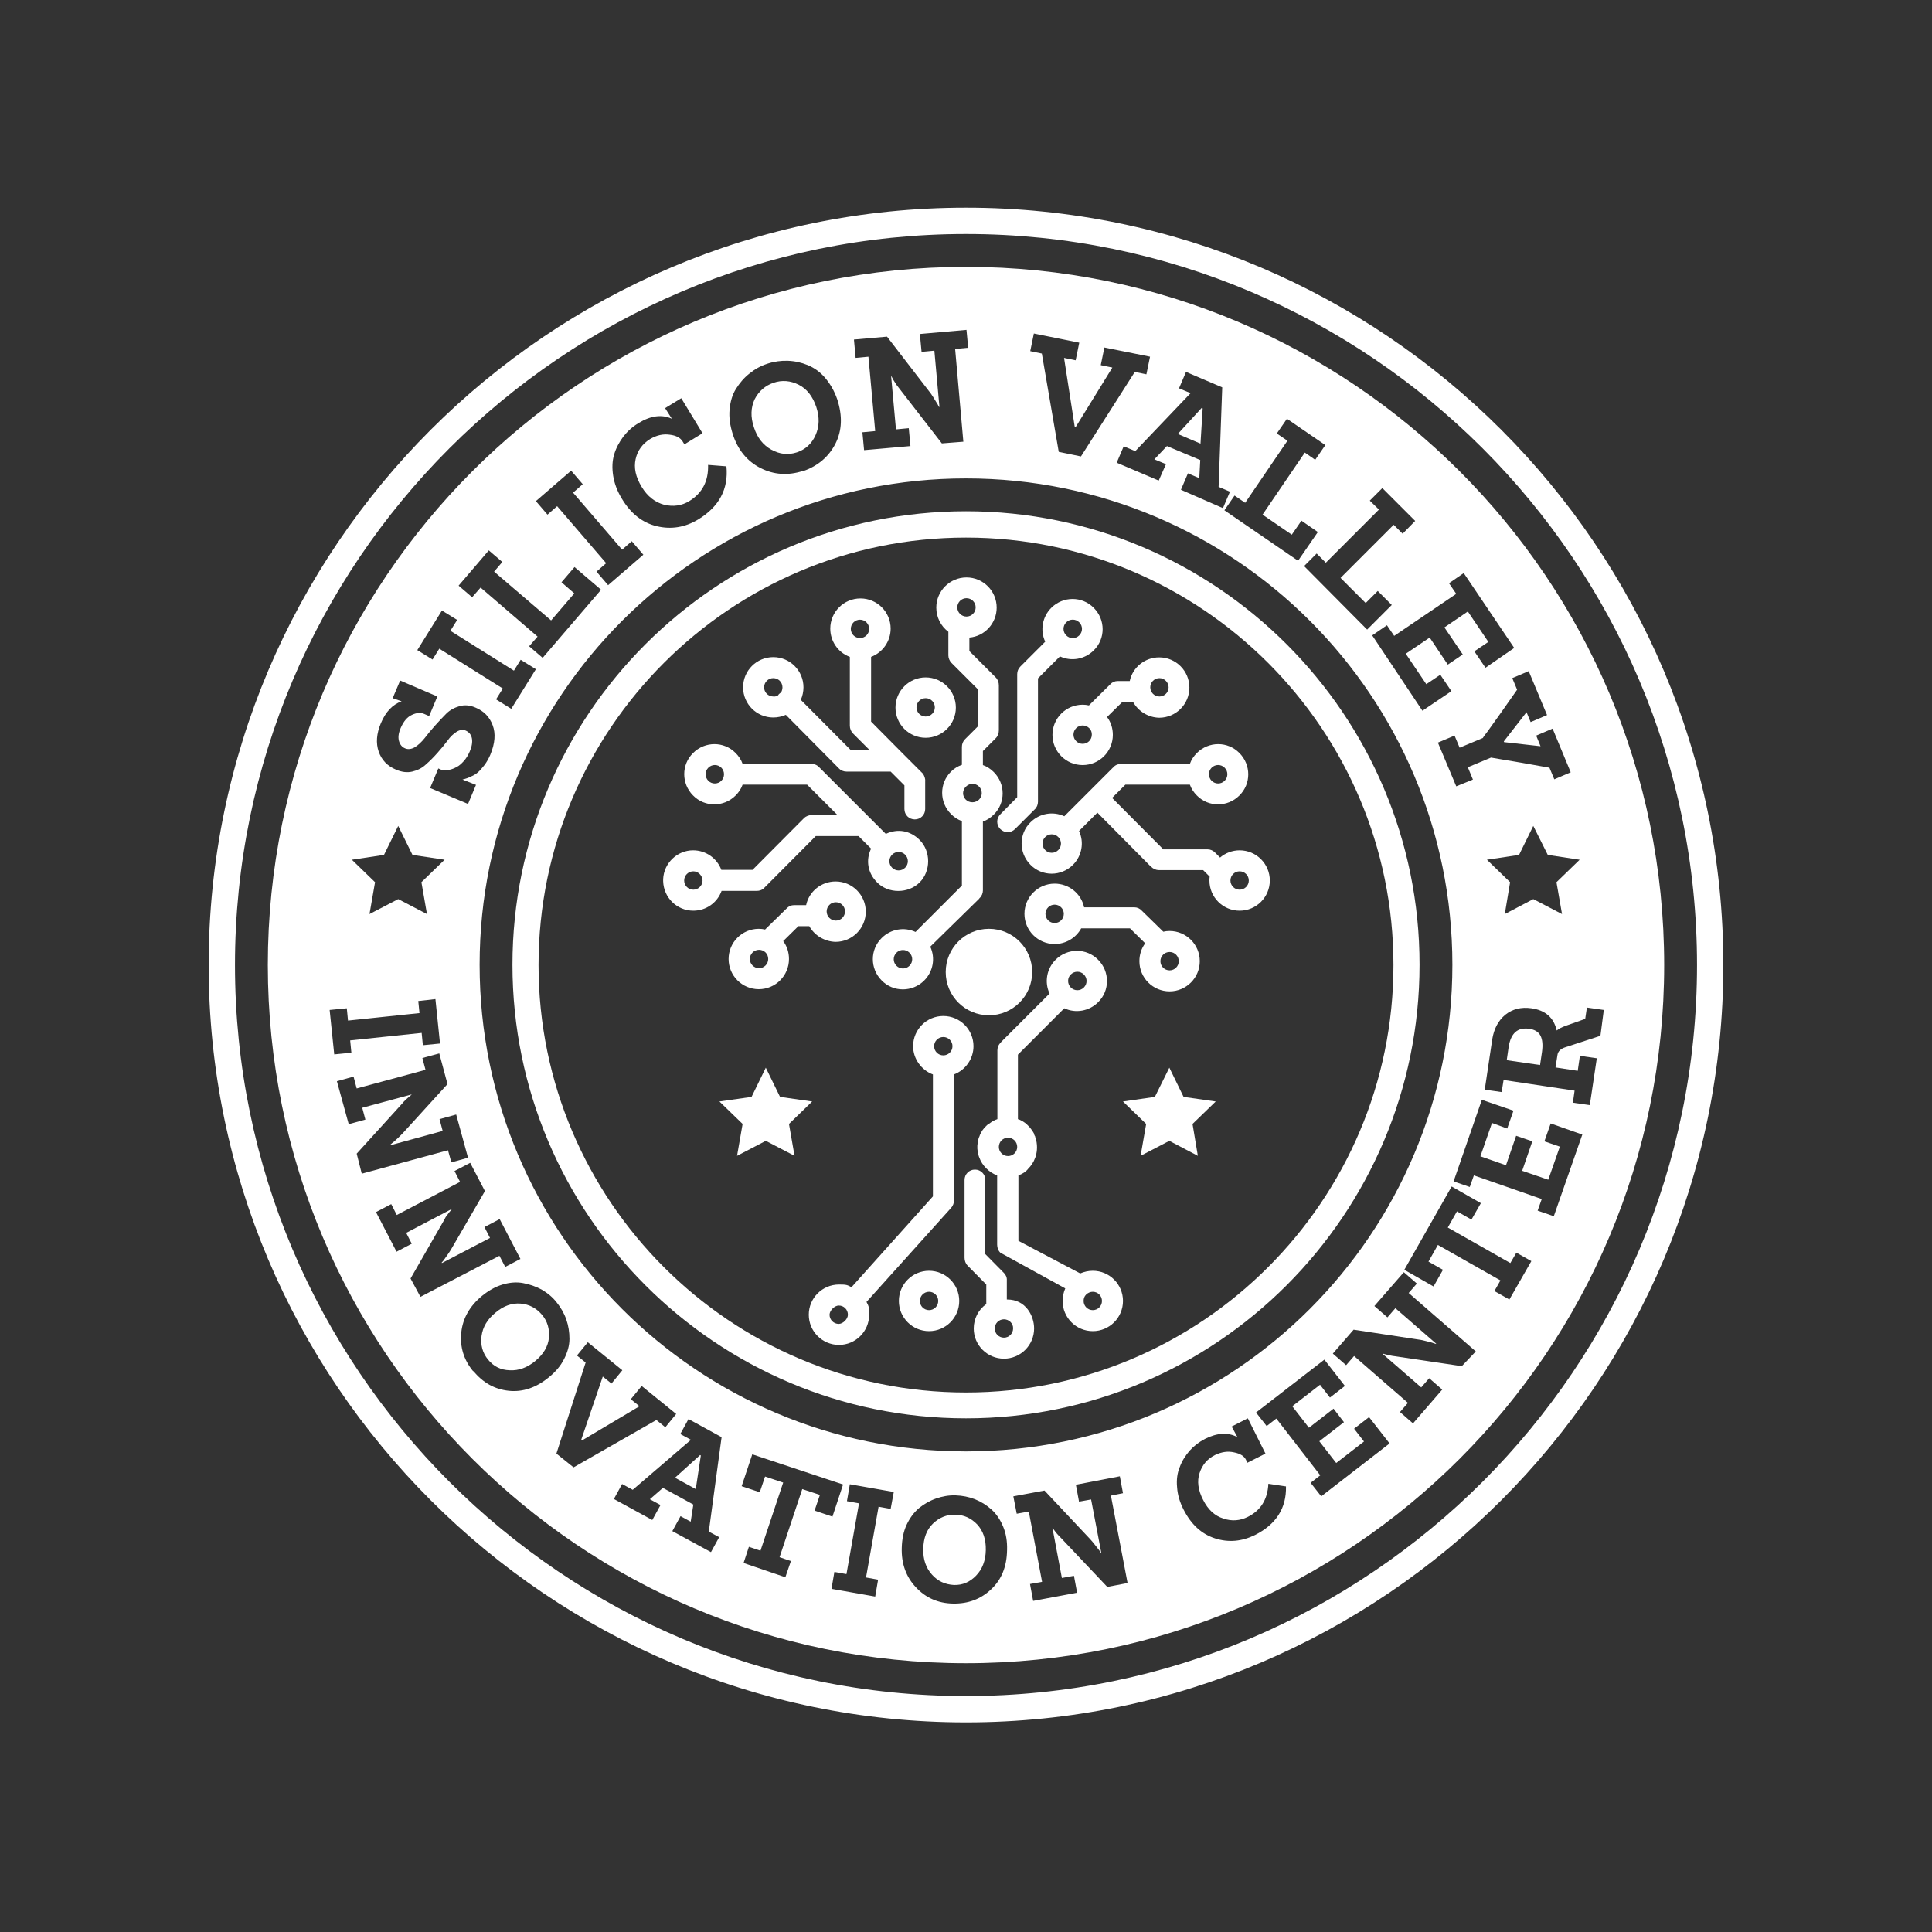
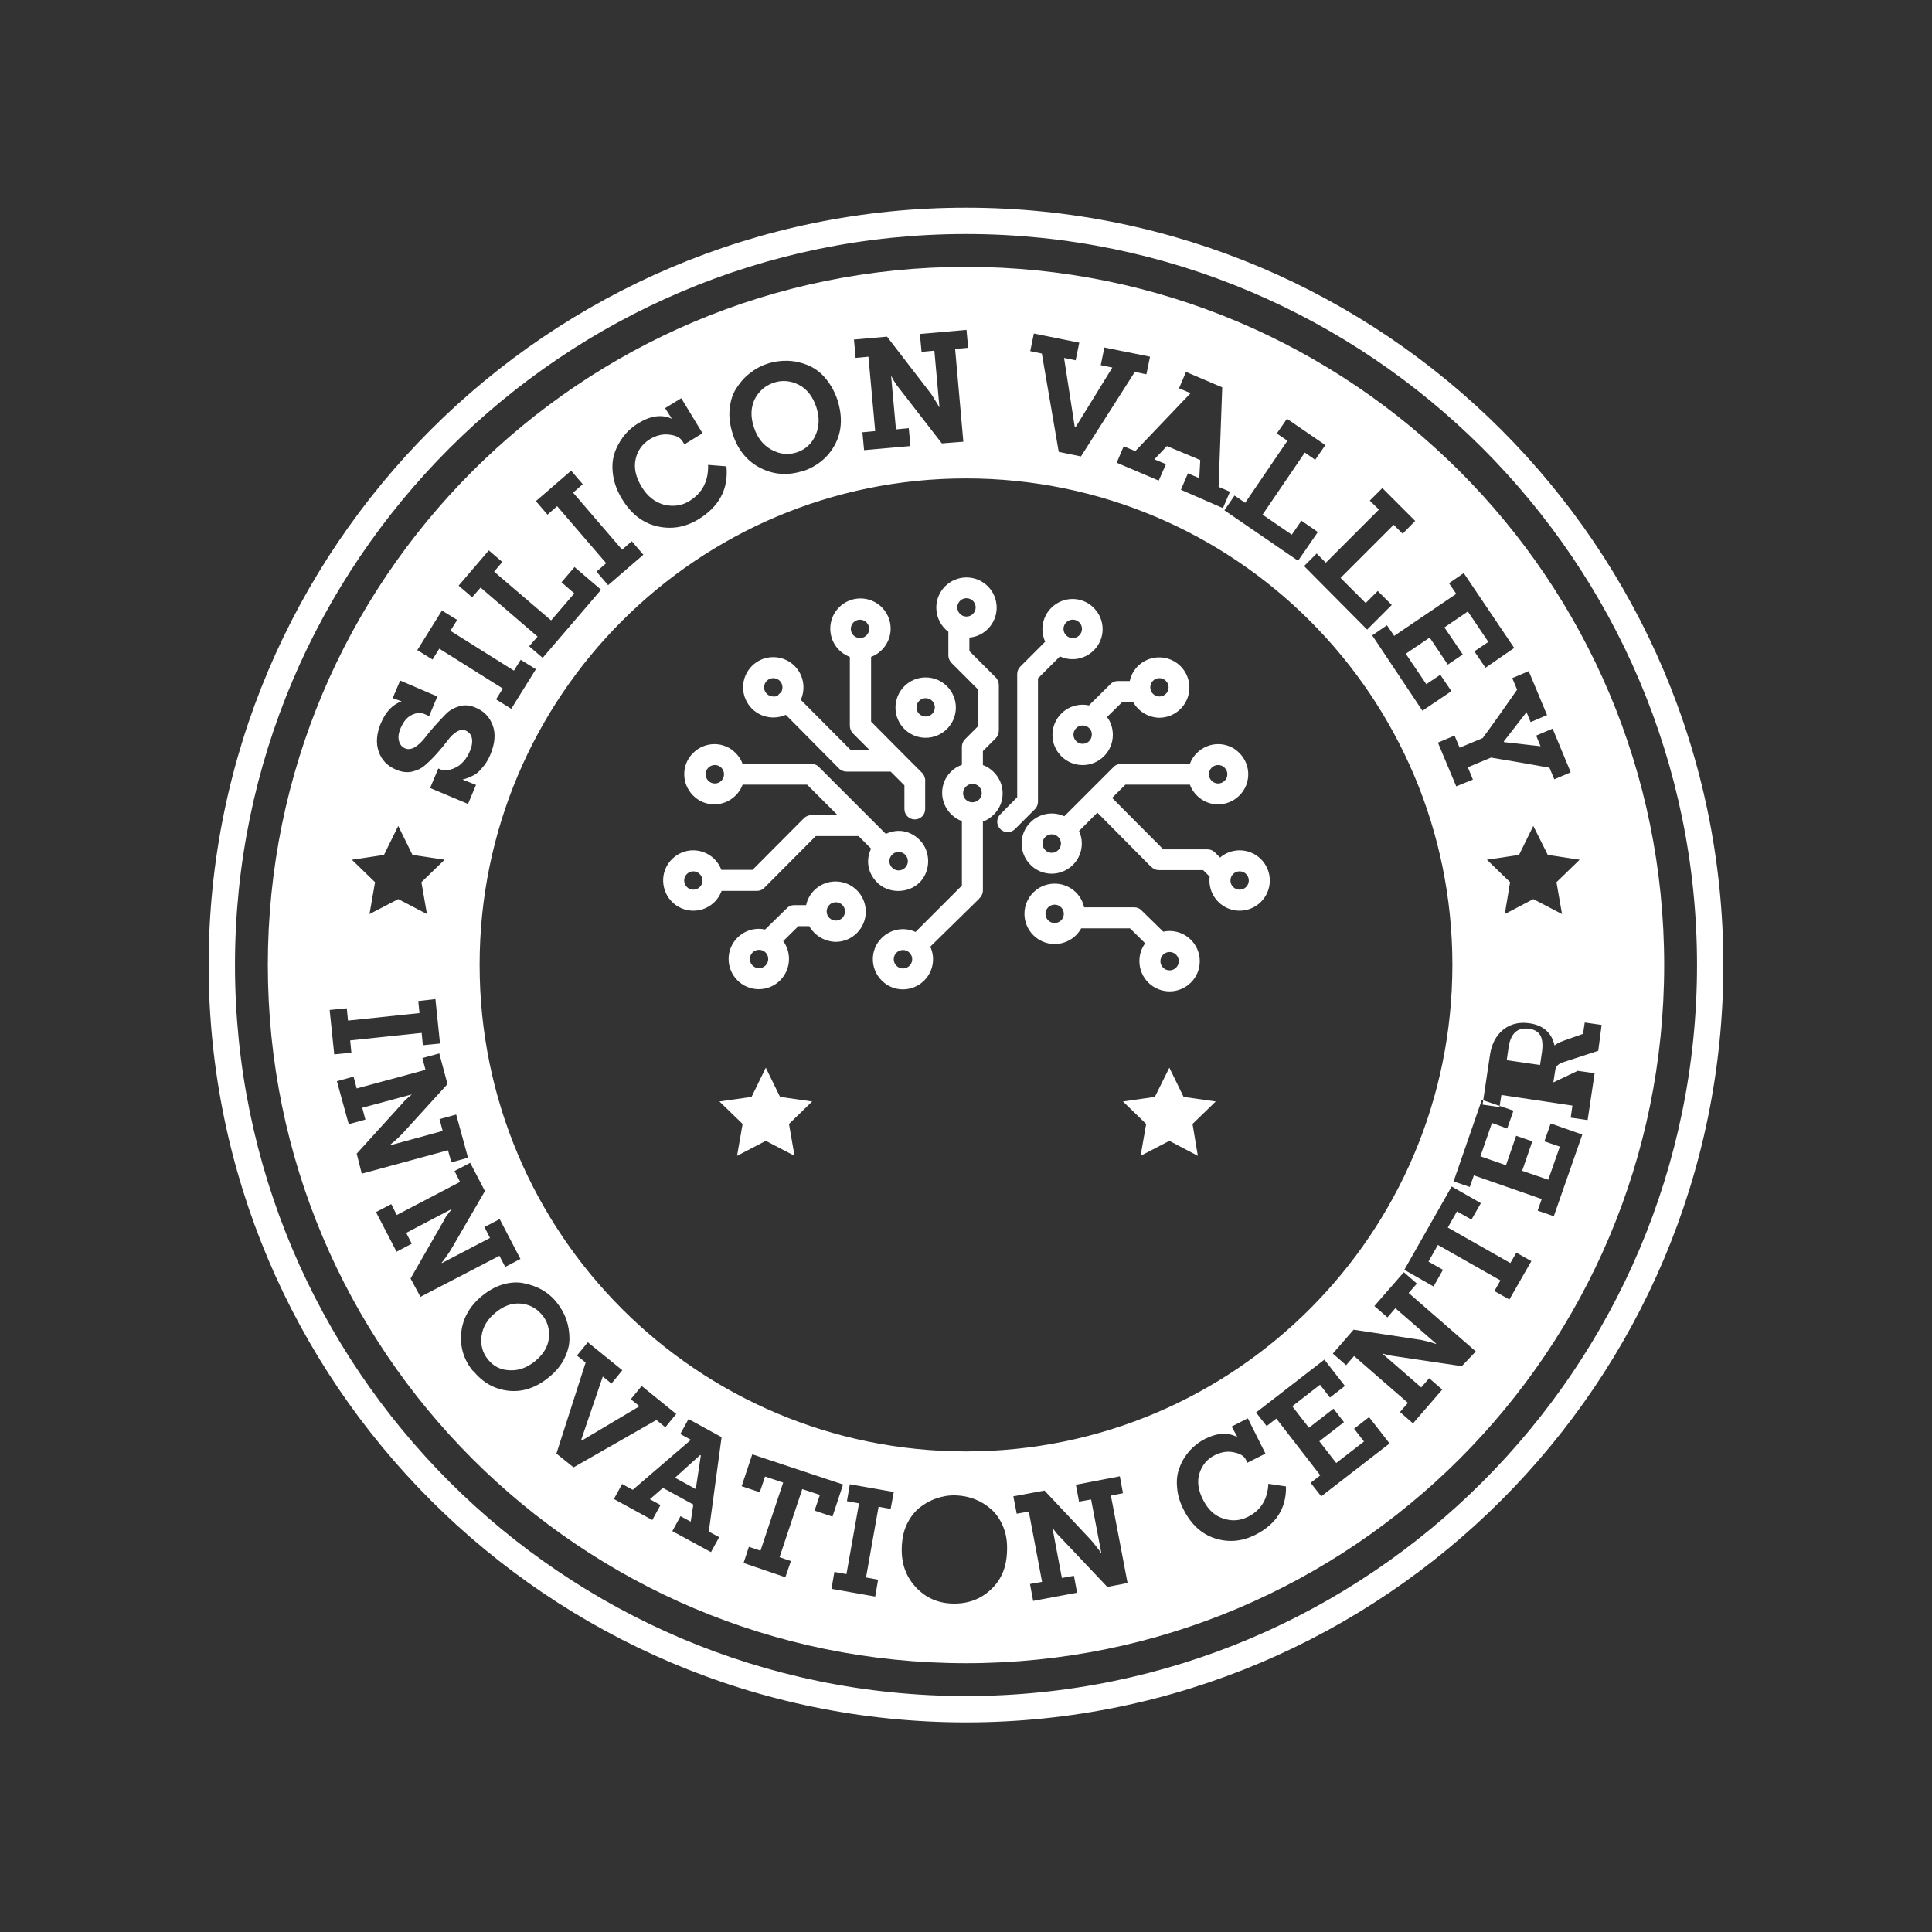
<svg xmlns="http://www.w3.org/2000/svg" id="Layer_1" x="0px" y="0px" viewBox="0 0 800 800" style="enable-background:new 0 0 800 800;" xml:space="preserve">
  <rect x="0" y="0" width="800" height="800" fill="#333333" stroke="none" />
  <style type="text/css"> .st0{fill:#FFFFFF;} </style>
-   <path class="st0" d="M409.5,392.6c5.5,0,9.9,4.4,9.9,9.9c0,5.4-4.4,9.9-9.9,9.9c-5.4,0-9.9-4.4-9.9-9.9 C399.6,397,404.1,392.6,409.5,392.6 M409.5,384.6c9.9,0,17.9,8,17.9,17.9s-8,17.9-17.9,17.9s-17.9-8-17.9-17.9 C391.6,392.6,399.6,384.6,409.5,384.6z M384.7,534.9c-2.1,0-3.8,1.7-3.8,3.8s1.7,3.8,3.8,3.8c2.1,0,3.8-1.7,3.8-3.8 C388.5,536.6,386.8,534.9,384.7,534.9z M449.9,535.9l-0.1,0.1l-0.1,0.1c-0.7,0.7-1,1.6-1,2.6c0,2.1,1.7,3.8,3.8,3.8 c2.1,0,3.8-1.7,3.8-3.8s-1.7-3.8-3.8-3.8C451.5,534.9,450.6,535.3,449.9,535.9z M443.4,408.9c1.5,1.5,3.9,1.5,5.4,0s1.5-3.9,0-5.4 s-3.9-1.5-5.4,0C441.9,404.9,441.9,407.4,443.4,408.9z M347.3,540.6c-1.7,0-3.7,2-3.8,3.7v0.1c0,2.1,1.7,3.8,3.8,3.8h0.1 c1.8-0.1,3.7-2.1,3.7-3.8c0-1-0.4-2-1.1-2.7l0,0C349.3,541,348.4,540.6,347.3,540.6z M390.6,437c2.1,0,3.8-1.7,3.8-3.8 c0-2.1-1.7-3.8-3.8-3.8c-2.1,0-3.8,1.7-3.8,3.8S388.5,437,390.6,437z M415.7,546.3c-2.1,0-3.8,1.7-3.8,3.8s1.7,3.8,3.8,3.8 c2.1,0,3.8-1.7,3.8-3.8C419.6,548,417.8,546.3,415.7,546.3z M384.7,526.2c6.9,0,12.5,5.6,12.5,12.5s-5.6,12.5-12.5,12.5 s-12.5-5.6-12.5-12.5S377.8,526.2,384.7,526.2z M421.7,486.7v27.1l25.6,13.5c1.6-0.7,3.4-1.1,5.2-1.1c6.9,0,12.5,5.6,12.5,12.5 s-5.6,12.5-12.5,12.5s-12.5-5.6-12.5-12.5c0-1.8,0.4-3.6,1.1-5.2l-26.9-14.8c-0.9-0.9-1.3-2.1-1.3-3.3c0-0.1,0-0.2,0-0.2v-28.5 c-1.7-0.6-3.2-1.6-4.5-2.9s-2.3-2.8-2.9-4.5l-0.1-0.3l-0.1-0.2l-0.1-0.4c-0.1-0.3-0.1-0.5-0.2-0.8c-0.2-0.7-0.2-1.3-0.3-2v-0.1v-0.3 V475v-0.6c0.1-1,0.2-2,0.5-2.9v-0.1c0-0.2,0.1-0.3,0.2-0.5l0.1-0.2c0.1-0.2,0.1-0.4,0.2-0.5v-0.1c0.6-1.5,1.5-2.8,2.7-3.9 c0.3-0.3,0.5-0.5,0.8-0.7h0.1c0.8-0.6,1.6-1.2,2.5-1.6h0.1l0.3-0.2l0.3-0.1h0.1l0.1-0.1l0.3-0.1v-28.5c0-1.2,0.5-2.4,1.4-3.2 c0.1-0.1,0.1-0.1,0.1-0.2l20.1-20.1c-2.2-4.7-1.2-10.3,2.5-14c4.9-4.9,12.8-4.9,17.6,0c4.9,4.9,4.9,12.8,0,17.6 c-3.7,3.7-9.3,4.7-14,2.5l-19.2,19.2v26.7c0.1,0,0.2,0.1,0.2,0.1l0.4,0.1c1.1,0.5,2.1,1.1,3,1.9l0,0c0.2,0.2,0.4,0.4,0.6,0.6l0,0 c0.1,0.1,0.1,0.1,0.2,0.2c0.3,0.3,0.6,0.6,0.8,0.9c0.5,0.6,1,1.3,1.3,1.9l0,0c0.1,0.2,0.2,0.3,0.2,0.5v0.1l0.2,0.5l0.2,0.3l0.1,0.4 v0.1c0.5,1.3,0.7,2.7,0.7,4.1c0,1.3-0.2,2.6-0.6,3.9l-0.2,0.5c-0.6,1.7-1.6,3.2-2.9,4.5C424.9,485.1,423.4,486.1,421.7,486.7z M352.6,533l33.7-37.6v-50.5c-4.8-1.8-8.2-6.5-8.2-11.7c0-6.9,5.6-12.5,12.5-12.5s12.5,5.6,12.5,12.5c0,5.2-3.3,9.9-8.1,11.7v51.8 c0,0.1,0,0.1,0,0.2c0.1,1.2-0.4,2.4-1.2,3.3l-35,38.9c1,1.9,1.1,2.2,1.1,5.3c0,6.9-5.6,12.5-12.5,12.5s-12.5-5.6-12.5-12.5 s5.6-12.5,12.5-12.5C350.4,531.9,350.7,532,352.6,533z M417.4,478.7c2.1,0,3.8-1.7,3.8-3.8c0-2.1-1.7-3.8-3.8-3.8 c-2.1,0-3.8,1.7-3.8,3.8C413.6,477,415.3,478.7,417.4,478.7z M417.1,538.1c7.6,0,11.1,6.7,11.1,12c0,6.9-5.6,12.5-12.5,12.5 s-12.5-5.6-12.5-12.5c0-4,1.9-7.8,5.2-10.1v-8.1l-7.7-7.8c-0.9-0.9-1.3-2.1-1.3-3.3c0-0.1,0-0.1,0-0.2v-32c0-2.4,1.9-4.3,4.3-4.3 s4.3,1.9,4.3,4.3v30.7l7.7,7.8c0.8,0.8,1.3,1.9,1.2,3.1l0,0v7.9H417.1z" />
  <path class="st0" d="M447.7,384.4h20.2l6.3,6.2c-1.6,2.1-2.4,4.7-2.4,7.4c0,6.9,5.6,12.5,12.5,12.5s12.5-5.6,12.5-12.5 s-5.6-12.5-12.5-12.5c-0.9,0-1.8,0.1-2.6,0.3l-8.9-8.7c-0.8-0.9-1.9-1.4-3.1-1.4h-20.8c-1.2-5.7-6.3-9.8-12.2-9.8 c-6.9,0-12.5,5.6-12.5,12.5s5.6,12.5,12.5,12.5C441.3,390.9,445.5,388.4,447.7,384.4 M484.3,394.2c2.1,0,3.8,1.7,3.8,3.8 c0,2.1-1.7,3.8-3.8,3.8c-2.1,0-3.8-1.7-3.8-3.8C480.5,395.9,482.2,394.2,484.3,394.2z M436.7,374.6c2.1,0,3.8,1.7,3.8,3.8 c0,2.1-1.7,3.8-3.8,3.8c-2.1,0-3.8-1.7-3.8-3.8C432.9,376.3,434.6,374.6,436.7,374.6z M335.1,383.5h-4.5l-6.3,6.2 c1.6,2.1,2.4,4.7,2.4,7.4c0,6.9-5.6,12.5-12.5,12.5s-12.5-5.6-12.5-12.5s5.6-12.5,12.5-12.5c0.9,0,1.8,0.1,2.6,0.3l8.9-8.7 c0.8-0.9,1.9-1.4,3.1-1.4h5c1.2-5.7,6.3-9.8,12.2-9.8c6.9,0,12.5,5.6,12.5,12.5S352.9,390,346,390 C341.5,389.9,337.3,387.4,335.1,383.5z M314.3,393.3c-2.1,0-3.8,1.7-3.8,3.8c0,2.1,1.7,3.8,3.8,3.8c2.1,0,3.8-1.7,3.8-3.8 C318.1,394.9,316.4,393.3,314.3,393.3z M346.1,373.6c-2.1,0-3.8,1.7-3.8,3.8c0,2.1,1.7,3.8,3.8,3.8c2.1,0,3.8-1.7,3.8-3.8 C349.9,375.3,348.2,373.6,346.1,373.6z M441.5,263.1c1.5,1.5,3.9,1.5,5.4,0s1.5-3.9,0-5.4s-3.9-1.5-5.4,0S440,261.6,441.5,263.1z M400.2,247.7c-2.1,0-3.8,1.7-3.8,3.8s1.7,3.8,3.8,3.8c2.1,0,3.8-1.7,3.8-3.8C404,249.4,402.3,247.7,400.2,247.7z M399.9,331.1 c0.7,0.7,1.7,1.1,2.7,1.1h0.1c1,0,1.9-0.4,2.7-1.1c1.5-1.5,1.5-3.9,0-5.4s-3.9-1.5-5.4,0C398.4,327.2,398.4,329.6,399.9,331.1z M376.6,394.5c-1.5-1.5-3.9-1.5-5.4,0s-1.5,3.9,0,5.4s3.9,1.5,5.4,0S378.1,396,376.6,394.5z M383.3,289.1c-2.1,0-3.8,1.7-3.8,3.8 c0,2.1,1.7,3.8,3.8,3.8c2.1,0,3.8-1.7,3.8-3.8C387.1,290.8,385.4,289.1,383.3,289.1z M298.7,323.3c0.7-0.7,1.1-1.7,1.1-2.7l0,0 c0-1-0.4-2-1.1-2.7c-1.5-1.5-3.9-1.5-5.4,0s-1.5,3.9,0,5.4C294.8,324.8,297.2,324.8,298.7,323.3z M369.4,353.9 c-1.5,1.5-1.5,3.9,0,5.4s3.9,1.5,5.4,0s1.5-3.9,0-5.4S370.9,352.4,369.4,353.9z M287.1,360.8c-2.1,0-3.8,1.7-3.8,3.8 c0,2.1,1.7,3.8,3.8,3.8c2,0,3.7-1.6,3.8-3.6v-0.1v-0.2C290.8,362.5,289.1,360.8,287.1,360.8z M501.7,323.3c1.5,1.5,3.9,1.5,5.4,0 s1.5-3.9,0-5.4s-3.9-1.5-5.4,0c-0.7,0.7-1.1,1.7-1.1,2.6v0.1l0,0C500.6,321.6,501,322.6,501.7,323.3z M438.2,346.6 c-1.5-1.5-3.9-1.5-5.4,0s-1.5,3.9,0,5.4s3.9,1.5,5.4,0S439.7,348.1,438.2,346.6z M513.3,360.8c-2.1,0-3.8,1.7-3.8,3.8 c0,2.1,1.7,3.8,3.8,3.8c2.1,0,3.8-1.7,3.8-3.8S515.4,360.8,513.3,360.8z M356.1,264.2c2.1,0,3.8-1.7,3.8-3.8c0-2.1-1.7-3.8-3.8-3.8 c-2.1,0-3.8,1.7-3.8,3.8S354,264.2,356.1,264.2z M322.2,287.9c0.2-0.3,0.3-0.5,0.6-0.7c0.2-0.2,0.5-0.4,0.7-0.6 c0.3-0.6,0.5-1.3,0.5-2c0-2.1-1.7-3.8-3.8-3.8c-2.1,0-3.8,1.7-3.8,3.8c0,2.1,1.7,3.8,3.8,3.8C320.9,288.5,321.6,288.3,322.2,287.9z M480.1,280.8c-2.1,0-3.8,1.7-3.8,3.8c0,2.1,1.7,3.8,3.8,3.8c2.1,0,3.8-1.7,3.8-3.8C483.9,282.6,482.2,280.8,480.1,280.8z M448.3,300.4c-2.1,0-3.8,1.7-3.8,3.8c0,2.1,1.7,3.8,3.8,3.8s3.8-1.7,3.8-3.8C452.2,302.1,450.4,300.4,448.3,300.4z M421.2,330.1 v-51c0-1.2,0.5-2.3,1.3-3.1l0,0l10.3-10.3c-2.2-4.7-1.2-10.3,2.5-14c4.9-4.9,12.8-4.9,17.6,0c4.9,4.9,4.9,12.8,0,17.6 c-3.7,3.7-9.3,4.7-14,2.5l-9.1,9.1V332c0,1.2-0.5,2.4-1.4,3.2c-0.1,0.1-0.1,0.1-0.2,0.2l-7.9,7.9c-1.7,1.7-4.4,1.7-6.1,0 s-1.7-4.4,0-6.1L421.2,330.1z M398.3,316.7v-7.4c0-1.2,0.4-2.3,1.3-3.2l5.3-5.3v-15.4L394,274.5c-0.8-0.8-1.3-2-1.3-3.1l0,0v-9.8 c-3.1-2.3-5-6-5-10c0-6.9,5.6-12.5,12.5-12.5s12.5,5.6,12.5,12.5c0,6.5-5,11.9-11.3,12.4v5.6l10.9,10.9c0.9,0.9,1.3,2.1,1.3,3.3 c0,0.1,0,0.2,0,0.2v18.4l0,0c0,1.2-0.4,2.4-1.3,3.3L407,311v5.8c1.7,0.6,3.2,1.6,4.5,2.9c4.9,4.9,4.9,12.8,0,17.6 c-1.3,1.3-2.8,2.3-4.5,2.9v28.5c0,1.2-0.5,2.4-1.4,3.2c-0.1,0.1-0.1,0.1-0.1,0.2L385.2,392c2.2,4.7,1.2,10.3-2.5,14 c-4.9,4.9-12.8,4.9-17.6,0c-4.9-4.9-4.9-12.8,0-17.6c3.7-3.7,9.3-4.7,14-2.5l19.2-19.2V340c-1.7-0.6-3.2-1.6-4.5-2.9 c-4.9-4.9-4.9-12.8,0-17.6C395.1,318.2,396.6,317.3,398.3,316.7z M383.3,280.5c6.9,0,12.5,5.6,12.5,12.5s-5.6,12.5-12.5,12.5 s-12.5-5.6-12.5-12.5S376.4,280.5,383.3,280.5z M298.8,368.9c-1.8,4.9-6.4,8.2-11.7,8.2c-6.8,0-12.3-5.4-12.5-12.2v-0.3v-0.3V364 c0.3-6.6,5.8-11.9,12.4-11.9c5.3,0,9.9,3.3,11.7,8.1h12.9l21.3-21.4c0.9-0.9,2.1-1.3,3.3-1.3c0.1,0,0.2,0,0.2,0h10.4l-12.6-12.6 h-26.7c-0.6,1.7-1.6,3.2-2.9,4.5c-4.9,4.9-12.8,4.9-17.6,0c-4.9-4.9-4.9-12.8,0-17.6c4.9-4.9,12.8-4.9,17.6,0 c1.3,1.3,2.3,2.8,2.9,4.5H336c1.2,0,2.4,0.5,3.2,1.4c0,0,0.1,0.1,0.2,0.2l27.4,27.4c4.9-2.3,10.1-1.4,14,2.5 c4.7,4.7,4.7,12.9,0,17.6s-13,4.7-17.6,0c-3.9-3.9-4.8-9.2-2.5-14l-5.2-5.2h-17.7l-21.3,21.4c-0.8,0.9-2,1.3-3.1,1.3l0,0 L298.8,368.9z M500.9,363l-2.7-2.7h-18.3c-1.2,0-2.4-0.5-3.2-1.4c-0.1,0-0.1-0.1-0.2-0.1l-22.1-22.3l-7.6,7.6 c2.2,4.7,1.2,10.3-2.5,14c-4.9,4.9-12.8,4.9-17.6,0c-4.9-4.9-4.9-12.8,0-17.6c3.7-3.7,9.3-4.7,14-2.5l20.1-20.1 c0.1,0,0.1-0.1,0.2-0.2c0.8-0.9,2-1.4,3.2-1.4h28.5c0.6-1.7,1.6-3.2,2.9-4.5c4.9-4.9,12.8-4.9,17.6,0c4.9,4.9,4.9,12.8,0,17.6 c-4.9,4.9-12.8,4.9-17.6,0c-1.3-1.3-2.3-2.8-2.9-4.5H466l-5.5,5.5l21.2,21.3H500c1.2,0,2.3,0.5,3.1,1.3l0,0l2.1,2.1 c2.2-1.9,5.1-3,8.1-3c6.9,0,12.5,5.6,12.5,12.5s-5.6,12.5-12.5,12.5s-12.5-5.6-12.5-12.5C500.8,364.1,500.8,363.6,500.9,363z M383.1,323.5c0,0.1,0,0.1,0,0.2V335c0,2.4-1.9,4.3-4.3,4.3s-4.3-1.9-4.3-4.3v-9.8l-5.7-5.7h-18.3c-1.2,0-2.4-0.5-3.2-1.4 c-0.1-0.1-0.1-0.1-0.2-0.2L325.4,296c-1.6,0.7-3.4,1.1-5.2,1.1c-6.9,0-12.5-5.6-12.5-12.5s5.6-12.5,12.5-12.5s12.5,5.6,12.5,12.5 c0,1.8-0.4,3.6-1.1,5.2l20.8,20.9h7.8l-7-7c-0.8-0.8-1.3-2-1.3-3.2l0,0V272c-4.9-1.8-8.1-6.5-8.1-11.7c0-6.9,5.6-12.5,12.5-12.5 s12.5,5.6,12.5,12.5c0,5.2-3.3,9.9-8.1,11.7v26.8l13,13.1c0.1,0.1,0.1,0.1,0.2,0.2l8.2,8.2C382.7,321.1,383.2,322.3,383.1,323.5z M469.2,290.7h-4.5l-6.3,6.2c1.6,2.1,2.4,4.7,2.4,7.4c0,6.9-5.6,12.5-12.5,12.5s-12.5-5.6-12.5-12.5s5.6-12.5,12.5-12.5 c0.9,0,1.8,0.1,2.6,0.3l8.8-8.7c0.8-0.9,1.9-1.4,3.1-1.4h5c1.2-5.7,6.3-9.8,12.2-9.8c6.9,0,12.5,5.6,12.5,12.5s-5.6,12.5-12.5,12.5 C475.5,297.1,471.4,294.6,469.2,290.7z" />
  <polygon class="st0" points="317.1,442.1 323,454.2 336.3,456.1 326.7,465.4 329,478.6 317.1,472.4 305.2,478.6 307.5,465.4 297.9,456.1 311.2,454.2 " />
  <polygon class="st0" points="484.2,442.1 490.1,454.2 503.4,456.1 493.8,465.4 496,478.6 484.2,472.4 472.3,478.6 474.6,465.4 465,456.1 478.2,454.2 " />
  <g>
-     <path class="st0" d="M400,211.7c-103.6,0-187.8,84.3-187.8,187.8c0,103.6,84.3,187.8,187.8,187.8c103.6,0,187.8-84.3,187.8-187.8 C587.9,296,503.6,211.7,400,211.7z M400,576.6c-97.6,0-177-79.4-177-177s79.4-177,177-177s177,79.4,177,177S497.6,576.6,400,576.6z " />
    <path class="st0" d="M400,86C227.1,86,86.4,226.7,86.4,399.6S227.1,713.2,400,713.2s313.6-140.7,313.6-313.6 C713.6,226.7,572.9,86,400,86z M400,702.3c-166.9,0-302.7-135.8-302.7-302.7S233.1,96.9,400,96.9s302.7,135.8,302.7,302.7 S566.9,702.3,400,702.3z" />
  </g>
  <g>
    <path class="st0" d="M319.4,186.2c3.5,1.9,6.9,2.3,10.6,1.1c3.5-1.2,6.1-3.5,7.7-7.1c1.6-3.6,1.7-7.4,0.3-11.7 c-1.5-4.4-3.9-7.5-7.3-9.2c-3.4-1.7-6.9-2-10.4-0.8s-6.1,3.5-7.8,6.8c-1.6,3.4-1.8,7.3-0.3,11.7C313.6,181.3,316,184.3,319.4,186.2 z" />
    <polygon class="st0" points="279.5,611.9 288.1,616.6 290.2,602.7 289.9,602.5 " />
    <path class="st0" d="M215.6,539.8c-3.6-0.3-7.1,0.9-10.5,3.8c-3.3,2.7-5.2,5.9-5.7,9.6c-0.5,3.7,0.4,7,2.7,9.8s5.2,4.3,9,4.4 c3.7,0.2,7.2-1.1,10.5-3.8c3.4-2.8,5.4-6.1,5.7-9.7c0.3-3.6-0.6-6.8-2.9-9.5S219.2,540.1,215.6,539.8z" />
-     <polygon class="st0" points="497.1,183.7 498,169.1 497.6,168.9 487.7,179.7 " />
-     <path class="st0" d="M395.5,627.2c-3.5-0.1-6.6,1.2-9.2,3.7c-2.6,2.5-3.9,6-4,10.5c-0.1,4.3,1.1,7.8,3.6,10.6 c2.4,2.7,5.4,4.1,9.1,4.3c3.6,0.1,6.6-1.2,9.2-3.9c2.6-2.7,3.9-6.2,4-10.5c0.1-4.5-1.1-8-3.6-10.7 C402.1,628.6,399,627.2,395.5,627.2z" />
    <path class="st0" d="M633.2,426c-4.8-0.7-7.6,1.8-8.5,7.5l-0.8,5.5l13.8,2l0.8-5.4c0.4-2.9,0.2-5.1-0.6-6.7 C637.1,427.3,635.5,426.3,633.2,426z" />
-     <path class="st0" d="M400,110.5c-159.7,0-289.1,129.4-289.1,289.1S240.3,688.7,400,688.7s289.1-129.4,289.1-289.1 C689.1,239.9,559.7,110.5,400,110.5z M646.8,378.5l-11.9-6.2l-11.8,6.2l2.2-13.2l-9.6-9.3l13.3-2l5.9-12l6,12l13.2,2l-9.6,9.3 L646.8,378.5z M640.6,296.1l-6.8,2.9l-1.7-4.1l-9.4,12.1l0.1,0.3l15.1,1.7l-1.8-4.4l6.8-2.9l7.5,18.1l-6.8,2.9l-2-4.8l-11.2-2 l-9.5-1.6c-2.2-0.4-3.4-0.6-3.5-0.6l-9.6,4l2.1,5.1l-6.9,2.8l-7.6-18.1l6.9-2.9l2.1,5l9.6-4c0-0.1,0.7-1.1,2.1-2.9l5.5-7.7l6.6-9.4 l-2-4.8l6.8-2.9L640.6,296.1z M601.4,399.5C601.4,510.7,511.3,601,400,601s-201.4-90.2-201.4-201.5S288.8,198.1,400,198.1 C511.3,198.1,601.4,288.3,601.4,399.5z M606.1,237.3l20.9,31l-11.9,8.2l-4.6-6.8l5.8-3.9l-8.5-12.6l-9.7,6.6l7.6,11.2l-6.2,4.2 L592,264l-9.9,6.7l8.5,12.6l5.8-3.9l4.6,6.8l-12,8.1l-20.8-31.2l6.1-4.2l3,4.4l25.7-17.4l-3-4.4L606.1,237.3z M567.2,207.3l5.2-5.2 l13.6,13.6l-5.2,5.3l-3.7-3.7l-22,22l10.4,10.4l5-5l5.8,5.8l-10.2,10.2L540,234.4l5.2-5.2l3.8,3.8l22-22L567.2,207.3z M515.6,208.2 l17.5-25.7l-4.4-3l4.2-6.1l15.9,10.9l-4.2,6.1l-4.3-3l-17.5,25.7l12.1,8.3l4-5.8l6.8,4.7l-8.2,11.9L507,211.3l4.2-6.1L515.6,208.2z M491.1,154l15,6.4l-1.5,41.2l4.7,2l-2.9,6.8l-17.4-7.6l2.9-6.8l4.7,2l0.4-7.5l-13.8-5.8l-5.2,5.5l4.8,2l-3,6.8l-17.4-7.4l2.9-6.8 l4.8,2l22.9-24l-4.8-2L491.1,154z M428.1,138.1l18.8,3.8l-1.5,7.3l-4.8-1l4.4,28.4l0.5,0.1l15.1-24.5l-4.8-1l1.5-7.3l18.9,3.8 l-1.5,7.3l-4.8-1l-22.3,35l-9.2-1.9l-7-40.7l-4.8-1L428.1,138.1z M367.3,139.4l17.4,22.6c0.7,0.8,1.3,1.8,2,2.9 c0.7,1.1,1.2,1.9,1.6,2.6l0.5,1h0.2l-2.1-23.3l-5.3,0.5l-0.7-7.4l19.3-1.7l0.7,7.4l-5.4,0.5l3.4,38.4l-8.9,0.7l-17.9-23.1 c-0.5-0.6-1-1.3-1.5-2.1c-0.5-0.8-0.9-1.4-1.1-1.9l-0.4-0.7H369l2,22l5.3-0.5l0.7,7.4l-19.2,1.7l-0.7-7.4l5.3-0.5l-2.8-30.8 l-5.3,0.5l-0.7-7.6L367.3,139.4z M302.1,169.6c0.3-3.2,1.1-6.1,2.6-8.5c1.5-2.4,3.3-4.6,5.6-6.4c2.2-1.8,4.7-3.2,7.5-4.1 c2.7-0.9,5.6-1.3,8.4-1.2c2.9,0.1,5.6,0.7,8.3,1.8c2.6,1.1,5.1,2.8,7.2,5.3c2.1,2.5,3.8,5.4,5,8.9c2.2,6.8,2,12.9-0.8,18.4 c-2.8,5.4-7.3,9.2-13.4,11.3v0h-0.1c0,0,0.1,0,0.1,0V195c-6.2,2-12.1,1.6-17.6-1.2s-9.4-7.5-11.5-14.1 C302.3,176.2,301.8,172.9,302.1,169.6z M254.3,188.2c0.8-2.7,2.1-5.1,3.8-7.4c1.7-2.2,3.8-4.1,6.3-5.6c5-3.1,9.7-3.7,13.8-1.8 l-2.8-4.4l6.7-4.1l8.8,14.5l-7.5,4.6l-0.8-1.3c-0.9-1.4-2.6-2.4-5.3-2.7c-2.7-0.4-5.4,0.2-8.1,1.8c-3.2,2-5.2,4.7-6,8.3 c-0.8,3.6,0,7.4,2.5,11.5c2.4,4,5.6,6.4,9.3,7.4c3.8,0.9,7.3,0.4,10.4-1.5c5.4-3.3,8-8.3,7.8-15l7.6,0.6c0.9,9.4-3,16.7-11.7,22 c-5.5,3.3-11.2,4.2-17.1,2.8c-5.9-1.4-10.8-5.2-14.5-11.4c-1.9-3.1-3.1-6.3-3.6-9.5S253.5,190.9,254.3,188.2z M236.5,194.9l4.8,5.6 l-4,3.5l20.3,23.6l4-3.5l4.8,5.6l-14.6,12.6l-4.8-5.6l4-3.5l-20.3-23.6l-4,3.5l-4.8-5.6L236.5,194.9z M202.4,227.9l5.6,4.8l-3.4,4 l23.6,20.2l9.6-11.2l-5.3-4.6l5.4-6.3l11,9.4l-24.2,28.2l-5.6-4.8l3.5-4L199,243.3l-3.5,4l-5.6-4.8L202.4,227.9z M183,252.8 l6.3,3.9l-2.8,4.5l26.3,16.5l2.8-4.5l6.3,3.9l-10.2,16.4l-6.3-3.9l2.8-4.5l-26.3-16.5l-2.8,4.5l-6.3-3.9L183,252.8z M157.7,299.5 c2-4.8,4.9-7.8,8.6-9.1l-3.7-1.3l3.1-7.3l15.4,6.6l-3.4,8.1l-2.1-0.9c-1.4-0.6-3.1-0.5-5,0.4c-2,0.9-3.5,2.7-4.7,5.5 c-0.9,2.1-1.1,3.8-0.7,5.3c0.4,1.5,1.3,2.6,2.6,3.1c1.2,0.5,2.6,0.3,4-0.5c1.4-0.9,2.7-2.1,4-3.7c1.2-1.6,2.7-3.4,4.3-5.2 c1.6-1.8,3.2-3.5,4.7-5s3.4-2.5,5.5-3.1c2.1-0.6,4.3-0.4,6.6,0.6c3.4,1.4,5.8,3.8,7.1,7.3c1.3,3.4,1,7.5-1,12.3 c-0.7,1.6-1.5,3-2.4,4.2c-1,1.3-1.9,2.3-2.7,3c-0.8,0.7-1.8,1.3-2.8,1.7c-1,0.5-1.7,0.8-2.2,0.9c-0.5,0.2-1,0.3-1.4,0.4l5.6,2.2 l-3.3,7.9l-15.7-6.6l3.4-8.1l1.6,0.7c0.2,0.1,0.5,0.1,1,0.1s1.2-0.1,2.2-0.3c0.9-0.2,1.9-0.6,2.8-1.1c1-0.5,1.9-1.3,2.9-2.4 c1-1.1,1.8-2.4,2.5-4c0.9-2.1,1.2-3.9,0.9-5.5c-0.3-1.5-1.2-2.6-2.6-3.2c-1.1-0.5-2.4-0.3-3.7,0.5s-2.6,2-3.8,3.7 c-1.2,1.6-2.6,3.3-4.2,5.1c-1.6,1.8-3.2,3.4-4.8,4.8c-1.6,1.5-3.5,2.4-5.6,2.9c-2.1,0.5-4.4,0.2-6.7-0.8c-3.6-1.5-6-4-7.2-7.5 C155.6,307.7,155.9,303.8,157.7,299.5z M159,354l5.9-12l5.9,12l13.3,2l-9.6,9.3l2.3,13.2l-11.9-6.2l-11.9,6.2l2.3-13.2l-9.6-9.3 L159,354z M136.5,418.2l7.1-0.7l0.5,5.1l29.6-3.1l-0.5-5l7.1-0.8l1.9,18.4l-7.1,0.7l-0.5-5.1l-29.6,3.1l0.5,5.1l-7.1,0.7 L136.5,418.2z M147.7,477.7l18.8-20.7c0.5-0.6,1-1.2,1.7-1.8c0.7-0.6,1.2-1.1,1.6-1.4l0.6-0.5v-0.1l-20.4,5.5l1.3,4.9l-6.9,1.9 l-4.9-17.8l6.9-1.9l1.3,4.9l28.5-7.7l-1.3-4.9l7-1.9l3.4,12.7L167,469c-0.7,0.8-1.5,1.5-2.4,2.4c-0.9,0.8-1.6,1.5-2.2,1.9l-0.8,0.7 l0.1,0.2l21.6-5.9l-1.3-4.9l6.9-1.9l4.9,17.9l-6.9,1.9l-1.4-5l-35.7,9.7L147.7,477.7z M170,529.4l13.9-24.2 c0.3-0.7,0.7-1.4,1.3-2.1c0.5-0.7,0.9-1.3,1.3-1.7l0.5-0.6l-0.1-0.1l-18.7,9.8l2.3,4.5l-6.3,3.3l-8.5-16.4l6.3-3.3l2.3,4.5 l26.2-13.7l-2.3-4.5l6.5-3.4l6.1,11.7l-13.7,23.6c-0.5,0.9-1.1,1.8-1.8,2.8s-1.3,1.8-1.7,2.4l-0.7,0.8l0.1,0.2l19.9-10.4l-2.3-4.5 l6.3-3.3l8.6,16.5l-6.3,3.3l-2.4-4.6l-32.7,17L170,529.4z M227.4,570.2c-5.3,4.4-10.9,6.3-16.7,5.7c-5.8-0.6-10.7-3.3-14.7-8.2v0.2 c-4-4.8-5.6-10.2-5-16.1c0.6-5.9,3.5-11,8.6-15.2c2.7-2.2,5.5-3.8,8.5-4.7s5.9-1.1,8.5-0.6c2.7,0.5,5.3,1.4,7.7,2.7 c2.4,1.4,4.5,3.1,6.2,5.3c1.7,2.1,3.1,4.5,4,7.1c0.9,2.6,1.3,5.3,1.3,8c0,2.8-0.8,5.5-2.2,8.3C232.2,565.5,230.1,568,227.4,570.2z M230.4,601.9l12.1-37.7l-3.6-2.9l4.5-5.5l14.3,11.6l-4.5,5.5l-3.6-2.9l-8.9,26.1l0.4,0.3l23.7-14.1l-3.6-2.9l4.5-5.5l14.3,11.6 l-4.5,5.5l-3.7-3l-34.3,19.6L230.4,601.9z M297.8,636.5l-3.4,6.2l-16-8.7l3.4-6.2l4.2,2.3l1.1-7.1l-12.6-6.9l-5.4,4.7l4.4,2.4 l-3.4,6.2l-15.9-8.7l3.4-6.2l4.4,2.4l24.1-20.7l-4.4-2.4l3.4-6.2l13.7,7.5l-5.3,39.1L297.8,636.5z M332.2,616.6l-9.4,28.2l4.7,1.6 l-2.3,6.7l-17.3-5.9l2.2-6.7l4.8,1.6l9.4-28.2l-7.5-2.5l-2.2,6.5l-7.5-2.5l4.4-13.2l37.6,12.5l-4.4,13.3l-7.4-2.5l2.2-6.5 L332.2,616.6z M368.8,624.8l-5-0.9l-5.2,29.3l5,0.9l-1.2,7l-18.1-3.2l1.2-7l5,0.9l5.2-29.3l-5-0.9l1.2-7l18.2,3.2L368.8,624.8z M417,641.8c-0.1,6.9-2.3,12.3-6.6,16.3c-4.2,4-9.4,6-15.7,5.9c0,0,0,0,0.1,0l-0.2,0c0,0,0.1,0,0.1,0c-6.3-0.1-11.4-2.4-15.4-6.7 c-4.1-4.3-6.1-9.8-5.9-16.4c0.1-3.5,0.7-6.7,2-9.5s3-5.1,5.1-6.9c2.1-1.7,4.5-3.1,7.1-4c2.6-0.9,5.3-1.4,8.1-1.3 c2.8,0.1,5.4,0.6,8,1.6c2.5,1,4.8,2.4,6.9,4.3c2,1.8,3.6,4.2,4.8,7.1C416.6,635.1,417.1,638.3,417,641.8z M458.5,657.1l-19.2-20.3 c-0.5-0.5-1.1-1.1-1.7-1.8c-0.6-0.7-1-1.3-1.3-1.7l-0.4-0.6h-0.1l3.9,20.7l5-0.9l1.3,7l-18.2,3.4l-1.3-7l5-0.9l-5.5-29.1l-5,0.9 l-1.4-7.2l12.9-2.4l18.7,19.9c0.7,0.7,1.4,1.6,2.2,2.6s1.3,1.7,1.8,2.3l0.6,0.9h0.2l-4.2-22l-5,0.9l-1.3-7l18.2-3.5l1.3,7l-5,1 l6.9,36.2L458.5,657.1z M519.7,635.6c-5.5,2.7-11,3.2-16.6,1.4c-5.6-1.8-9.9-5.8-13-11.9c-1.6-3.1-2.5-6.2-2.7-9.3 c-0.3-3.1,0.1-5.9,1.1-8.3c0.9-2.5,2.3-4.7,4.1-6.8c1.8-2,3.9-3.6,6.4-4.9c5-2.5,9.5-2.8,13.4-0.7l-2.4-4.4l6.7-3.4l7.3,14.6 l-7.5,3.8l-0.6-1.3c-0.7-1.4-2.3-2.5-4.9-3c-2.6-0.6-5.2-0.2-7.9,1.1c-3.2,1.6-5.3,4.1-6.4,7.5c-1.1,3.3-0.6,7.1,1.5,11.1 c2,4,4.8,6.6,8.4,7.7c3.5,1.2,6.9,0.9,10.1-0.7c5.4-2.7,8.2-7.3,8.5-13.7l7.3,1.1C532.7,624.5,528.4,631.2,519.7,635.6z M547.1,619.6l-4.4-5.6l4-3.1l-18.2-23.5l-4,3.1l-4.4-5.6l28.3-21.9l8.5,10.9l-6.2,4.8l-4.1-5.3l-11.5,8.9l6.9,8.9l10.2-7.9 l4.3,5.6l-10.2,7.9l7,9l11.5-8.9l-4.1-5.3l6.2-4.8l8.5,10.9L547.1,619.6z M605.3,565.7l-27.6-4.1c-0.8-0.1-1.5-0.2-2.4-0.4 s-1.6-0.4-2-0.5l-0.7-0.2l-0.1,0.1l16,13.9l3.3-3.8l5.4,4.7l-12.1,14l-5.4-4.7l3.3-3.8l-22.3-19.4l-3.3,3.8l-5.5-4.8l8.6-9.9 l27,4.1c1,0.1,2.1,0.4,3.3,0.7s2.1,0.5,2.8,0.8l1,0.3l0.1-0.1l-16.9-14.7l-3.3,3.8l-5.4-4.7l12.2-14l5.4,4.7l-3.4,3.9l27.8,24.2 L605.3,565.7z M625,538.1l-6.2-3.5l2.5-4.4l-25.9-14.7l-3.9,6.9l6,3.4l-3.9,6.9l-12.1-6.9l19.6-34.5l12.1,6.9l-3.9,6.8l-6-3.4 l-3.8,6.7l25.9,14.7l2.5-4.3l6.2,3.5L625,538.1z M643.4,503.6l-6.7-2.3l1.7-4.8l-28.1-9.8l-1.7,4.8l-6.7-2.3l11.7-33.8l13.1,4.5 l-2.6,7.4l-6.3-2.3l-4.8,13.8l10.6,3.7l4.2-12.2l6.7,2.3l-4.2,12.2l10.8,3.7l4.8-13.7l-6.4-2.2l2.6-7.4l13.1,4.6L643.4,503.6z M653.3,443.4l0.9-6.2l7,1l-2.9,19.4l-7-1l0.7-5l-29.4-4.4l-0.8,5l-7-1l3.1-20.8c0.7-4.4,2.5-7.8,5.4-10.2c3-2.4,6.6-3.3,10.8-2.7 c5.8,0.8,9.3,3.9,10.5,9.2c0.8-0.7,2-1.3,3.6-1.9l8.2-2.9l0.7-4.7l7,1l-1.4,10.7l-14.4,4.7c-2,0.6-3.2,1.7-3.4,3.3l-0.8,5.1 L653.3,443.4z" />
+     <path class="st0" d="M400,110.5c-159.7,0-289.1,129.4-289.1,289.1S240.3,688.7,400,688.7s289.1-129.4,289.1-289.1 C689.1,239.9,559.7,110.5,400,110.5z M646.8,378.5l-11.9-6.2l-11.8,6.2l2.2-13.2l-9.6-9.3l13.3-2l5.9-12l6,12l13.2,2l-9.6,9.3 L646.8,378.5z M640.6,296.1l-6.8,2.9l-1.7-4.1l-9.4,12.1l0.1,0.3l15.1,1.7l-1.8-4.4l6.8-2.9l7.5,18.1l-6.8,2.9l-2-4.8l-11.2-2 l-9.5-1.6c-2.2-0.4-3.4-0.6-3.5-0.6l-9.6,4l2.1,5.1l-6.9,2.8l-7.6-18.1l6.9-2.9l2.1,5l9.6-4c0-0.1,0.7-1.1,2.1-2.9l5.5-7.7l6.6-9.4 l-2-4.8l6.8-2.9L640.6,296.1z M601.4,399.5C601.4,510.7,511.3,601,400,601s-201.4-90.2-201.4-201.5S288.8,198.1,400,198.1 C511.3,198.1,601.4,288.3,601.4,399.5z M606.1,237.3l20.9,31l-11.9,8.2l-4.6-6.8l5.8-3.9l-8.5-12.6l-9.7,6.6l7.6,11.2l-6.2,4.2 L592,264l-9.9,6.7l8.5,12.6l5.8-3.9l4.6,6.8l-12,8.1l-20.8-31.2l6.1-4.2l3,4.4l25.7-17.4l-3-4.4L606.1,237.3z M567.2,207.3l5.2-5.2 l13.6,13.6l-5.2,5.3l-3.7-3.7l-22,22l10.4,10.4l5-5l5.8,5.8l-10.2,10.2L540,234.4l5.2-5.2l3.8,3.8l22-22L567.2,207.3z M515.6,208.2 l17.5-25.7l-4.4-3l4.2-6.1l15.9,10.9l-4.2,6.1l-4.3-3l-17.5,25.7l12.1,8.3l4-5.8l6.8,4.7l-8.2,11.9L507,211.3l4.2-6.1L515.6,208.2z M491.1,154l15,6.4l-1.5,41.2l4.7,2l-2.9,6.8l-17.4-7.6l2.9-6.8l4.7,2l0.4-7.5l-13.8-5.8l-5.2,5.5l4.8,2l-3,6.8l-17.4-7.4l2.9-6.8 l4.8,2l22.9-24l-4.8-2L491.1,154z M428.1,138.1l18.8,3.8l-1.5,7.3l-4.8-1l4.4,28.4l0.5,0.1l15.1-24.5l-4.8-1l1.5-7.3l18.9,3.8 l-1.5,7.3l-4.8-1l-22.3,35l-9.2-1.9l-7-40.7l-4.8-1L428.1,138.1z M367.3,139.4l17.4,22.6c0.7,0.8,1.3,1.8,2,2.9 c0.7,1.1,1.2,1.9,1.6,2.6l0.5,1h0.2l-2.1-23.3l-5.3,0.5l-0.7-7.4l19.3-1.7l0.7,7.4l-5.4,0.5l3.4,38.4l-8.9,0.7l-17.9-23.1 c-0.5-0.6-1-1.3-1.5-2.1c-0.5-0.8-0.9-1.4-1.1-1.9l-0.4-0.7H369l2,22l5.3-0.5l0.7,7.4l-19.2,1.7l-0.7-7.4l5.3-0.5l-2.8-30.8 l-5.3,0.5l-0.7-7.6L367.3,139.4z M302.1,169.6c0.3-3.2,1.1-6.1,2.6-8.5c1.5-2.4,3.3-4.6,5.6-6.4c2.2-1.8,4.7-3.2,7.5-4.1 c2.7-0.9,5.6-1.3,8.4-1.2c2.9,0.1,5.6,0.7,8.3,1.8c2.6,1.1,5.1,2.8,7.2,5.3c2.1,2.5,3.8,5.4,5,8.9c2.2,6.8,2,12.9-0.8,18.4 c-2.8,5.4-7.3,9.2-13.4,11.3v0h-0.1c0,0,0.1,0,0.1,0V195c-6.2,2-12.1,1.6-17.6-1.2s-9.4-7.5-11.5-14.1 C302.3,176.2,301.8,172.9,302.1,169.6z M254.3,188.2c0.8-2.7,2.1-5.1,3.8-7.4c1.7-2.2,3.8-4.1,6.3-5.6c5-3.1,9.7-3.7,13.8-1.8 l-2.8-4.4l6.7-4.1l8.8,14.5l-7.5,4.6l-0.8-1.3c-0.9-1.4-2.6-2.4-5.3-2.7c-2.7-0.4-5.4,0.2-8.1,1.8c-3.2,2-5.2,4.7-6,8.3 c-0.8,3.6,0,7.4,2.5,11.5c2.4,4,5.6,6.4,9.3,7.4c3.8,0.9,7.3,0.4,10.4-1.5c5.4-3.3,8-8.3,7.8-15l7.6,0.6c0.9,9.4-3,16.7-11.7,22 c-5.5,3.3-11.2,4.2-17.1,2.8c-5.9-1.4-10.8-5.2-14.5-11.4c-1.9-3.1-3.1-6.3-3.6-9.5S253.5,190.9,254.3,188.2z M236.5,194.9l4.8,5.6 l-4,3.5l20.3,23.6l4-3.5l4.8,5.6l-14.6,12.6l-4.8-5.6l4-3.5l-20.3-23.6l-4,3.5l-4.8-5.6L236.5,194.9z M202.4,227.9l5.6,4.8l-3.4,4 l23.6,20.2l9.6-11.2l-5.3-4.6l5.4-6.3l11,9.4l-24.2,28.2l-5.6-4.8l3.5-4L199,243.3l-3.5,4l-5.6-4.8L202.4,227.9z M183,252.8 l6.3,3.9l-2.8,4.5l26.3,16.5l2.8-4.5l6.3,3.9l-10.2,16.4l-6.3-3.9l2.8-4.5l-26.3-16.5l-2.8,4.5l-6.3-3.9L183,252.8z M157.7,299.5 c2-4.8,4.9-7.8,8.6-9.1l-3.7-1.3l3.1-7.3l15.4,6.6l-3.4,8.1l-2.1-0.9c-1.4-0.6-3.1-0.5-5,0.4c-2,0.9-3.5,2.7-4.7,5.5 c-0.9,2.1-1.1,3.8-0.7,5.3c0.4,1.5,1.3,2.6,2.6,3.1c1.2,0.5,2.6,0.3,4-0.5c1.4-0.9,2.7-2.1,4-3.7c1.2-1.6,2.7-3.4,4.3-5.2 c1.6-1.8,3.2-3.5,4.7-5s3.4-2.5,5.5-3.1c2.1-0.6,4.3-0.4,6.6,0.6c3.4,1.4,5.8,3.8,7.1,7.3c1.3,3.4,1,7.5-1,12.3 c-0.7,1.6-1.5,3-2.4,4.2c-1,1.3-1.9,2.3-2.7,3c-0.8,0.7-1.8,1.3-2.8,1.7c-1,0.5-1.7,0.8-2.2,0.9c-0.5,0.2-1,0.3-1.4,0.4l5.6,2.2 l-3.3,7.9l-15.7-6.6l3.4-8.1l1.6,0.7c0.2,0.1,0.5,0.1,1,0.1s1.2-0.1,2.2-0.3c0.9-0.2,1.9-0.6,2.8-1.1c1-0.5,1.9-1.3,2.9-2.4 c1-1.1,1.8-2.4,2.5-4c0.9-2.1,1.2-3.9,0.9-5.5c-0.3-1.5-1.2-2.6-2.6-3.2c-1.1-0.5-2.4-0.3-3.7,0.5s-2.6,2-3.8,3.7 c-1.2,1.6-2.6,3.3-4.2,5.1c-1.6,1.8-3.2,3.4-4.8,4.8c-1.6,1.5-3.5,2.4-5.6,2.9c-2.1,0.5-4.4,0.2-6.7-0.8c-3.6-1.5-6-4-7.2-7.5 C155.6,307.7,155.9,303.8,157.7,299.5z M159,354l5.9-12l5.9,12l13.3,2l-9.6,9.3l2.3,13.2l-11.9-6.2l-11.9,6.2l2.3-13.2l-9.6-9.3 L159,354z M136.5,418.2l7.1-0.7l0.5,5.1l29.6-3.1l-0.5-5l7.1-0.8l1.9,18.4l-7.1,0.7l-0.5-5.1l-29.6,3.1l0.5,5.1l-7.1,0.7 L136.5,418.2z M147.7,477.7l18.8-20.7c0.5-0.6,1-1.2,1.7-1.8c0.7-0.6,1.2-1.1,1.6-1.4l0.6-0.5v-0.1l-20.4,5.5l1.3,4.9l-6.9,1.9 l-4.9-17.8l6.9-1.9l1.3,4.9l28.5-7.7l-1.3-4.9l7-1.9l3.4,12.7L167,469c-0.7,0.8-1.5,1.5-2.4,2.4c-0.9,0.8-1.6,1.5-2.2,1.9l-0.8,0.7 l0.1,0.2l21.6-5.9l-1.3-4.9l6.9-1.9l4.9,17.9l-6.9,1.9l-1.4-5l-35.7,9.7L147.7,477.7z M170,529.4l13.9-24.2 c0.3-0.7,0.7-1.4,1.3-2.1c0.5-0.7,0.9-1.3,1.3-1.7l0.5-0.6l-0.1-0.1l-18.7,9.8l2.3,4.5l-6.3,3.3l-8.5-16.4l6.3-3.3l2.3,4.5 l26.2-13.7l-2.3-4.5l6.5-3.4l6.1,11.7l-13.7,23.6c-0.5,0.9-1.1,1.8-1.8,2.8s-1.3,1.8-1.7,2.4l-0.7,0.8l0.1,0.2l19.9-10.4l-2.3-4.5 l6.3-3.3l8.6,16.5l-6.3,3.3l-2.4-4.6l-32.7,17L170,529.4z M227.4,570.2c-5.3,4.4-10.9,6.3-16.7,5.7c-5.8-0.6-10.7-3.3-14.7-8.2v0.2 c-4-4.8-5.6-10.2-5-16.1c0.6-5.9,3.5-11,8.6-15.2c2.7-2.2,5.5-3.8,8.5-4.7s5.9-1.1,8.5-0.6c2.7,0.5,5.3,1.4,7.7,2.7 c2.4,1.4,4.5,3.1,6.2,5.3c1.7,2.1,3.1,4.5,4,7.1c0.9,2.6,1.3,5.3,1.3,8c0,2.8-0.8,5.5-2.2,8.3C232.2,565.5,230.1,568,227.4,570.2z M230.4,601.9l12.1-37.7l-3.6-2.9l4.5-5.5l14.3,11.6l-4.5,5.5l-3.6-2.9l-8.9,26.1l0.4,0.3l23.7-14.1l-3.6-2.9l4.5-5.5l14.3,11.6 l-4.5,5.5l-3.7-3l-34.3,19.6L230.4,601.9z M297.8,636.5l-3.4,6.2l-16-8.7l3.4-6.2l4.2,2.3l1.1-7.1l-12.6-6.9l-5.4,4.7l4.4,2.4 l-3.4,6.2l-15.9-8.7l3.4-6.2l4.4,2.4l24.1-20.7l-4.4-2.4l3.4-6.2l13.7,7.5l-5.3,39.1L297.8,636.5z M332.2,616.6l-9.4,28.2l4.7,1.6 l-2.3,6.7l-17.3-5.9l2.2-6.7l4.8,1.6l9.4-28.2l-7.5-2.5l-2.2,6.5l-7.5-2.5l4.4-13.2l37.6,12.5l-4.4,13.3l-7.4-2.5l2.2-6.5 L332.2,616.6z M368.8,624.8l-5-0.9l-5.2,29.3l5,0.9l-1.2,7l-18.1-3.2l1.2-7l5,0.9l5.2-29.3l-5-0.9l1.2-7l18.2,3.2L368.8,624.8z M417,641.8c-0.1,6.9-2.3,12.3-6.6,16.3c-4.2,4-9.4,6-15.7,5.9c0,0,0,0,0.1,0l-0.2,0c0,0,0.1,0,0.1,0c-6.3-0.1-11.4-2.4-15.4-6.7 c-4.1-4.3-6.1-9.8-5.9-16.4c0.1-3.5,0.7-6.7,2-9.5s3-5.1,5.1-6.9c2.1-1.7,4.5-3.1,7.1-4c2.6-0.9,5.3-1.4,8.1-1.3 c2.8,0.1,5.4,0.6,8,1.6c2.5,1,4.8,2.4,6.9,4.3c2,1.8,3.6,4.2,4.8,7.1C416.6,635.1,417.1,638.3,417,641.8z M458.5,657.1l-19.2-20.3 c-0.5-0.5-1.1-1.1-1.7-1.8c-0.6-0.7-1-1.3-1.3-1.7l-0.4-0.6h-0.1l3.9,20.7l5-0.9l1.3,7l-18.2,3.4l-1.3-7l5-0.9l-5.5-29.1l-5,0.9 l-1.4-7.2l12.9-2.4l18.7,19.9c0.7,0.7,1.4,1.6,2.2,2.6s1.3,1.7,1.8,2.3l0.6,0.9h0.2l-4.2-22l-5,0.9l-1.3-7l18.2-3.5l1.3,7l-5,1 l6.9,36.2L458.5,657.1z M519.7,635.6c-5.5,2.7-11,3.2-16.6,1.4c-5.6-1.8-9.9-5.8-13-11.9c-1.6-3.1-2.5-6.2-2.7-9.3 c-0.3-3.1,0.1-5.9,1.1-8.3c0.9-2.5,2.3-4.7,4.1-6.8c1.8-2,3.9-3.6,6.4-4.9c5-2.5,9.5-2.8,13.4-0.7l-2.4-4.4l6.7-3.4l7.3,14.6 l-7.5,3.8l-0.6-1.3c-0.7-1.4-2.3-2.5-4.9-3c-2.6-0.6-5.2-0.2-7.9,1.1c-3.2,1.6-5.3,4.1-6.4,7.5c-1.1,3.3-0.6,7.1,1.5,11.1 c2,4,4.8,6.6,8.4,7.7c3.5,1.2,6.9,0.9,10.1-0.7c5.4-2.7,8.2-7.3,8.5-13.7l7.3,1.1C532.7,624.5,528.4,631.2,519.7,635.6z M547.1,619.6l-4.4-5.6l4-3.1l-18.2-23.5l-4,3.1l-4.4-5.6l28.3-21.9l8.5,10.9l-6.2,4.8l-4.1-5.3l-11.5,8.9l6.9,8.9l10.2-7.9 l4.3,5.6l-10.2,7.9l7,9l11.5-8.9l-4.1-5.3l6.2-4.8l8.5,10.9L547.1,619.6z M605.3,565.7l-27.6-4.1c-0.8-0.1-1.5-0.2-2.4-0.4 s-1.6-0.4-2-0.5l-0.7-0.2l-0.1,0.1l16,13.9l3.3-3.8l5.4,4.7l-12.1,14l-5.4-4.7l3.3-3.8l-22.3-19.4l-3.3,3.8l-5.5-4.8l8.6-9.9 l27,4.1c1,0.1,2.1,0.4,3.3,0.7s2.1,0.5,2.8,0.8l1,0.3l0.1-0.1l-16.9-14.7l-3.3,3.8l-5.4-4.7l12.2-14l5.4,4.7l-3.4,3.9l27.8,24.2 L605.3,565.7z M625,538.1l-6.2-3.5l2.5-4.4l-25.9-14.7l-3.9,6.9l6,3.4l-3.9,6.9l-12.1-6.9l19.6-34.5l12.1,6.9l-3.9,6.8l-6-3.4 l-3.8,6.7l25.9,14.7l2.5-4.3l6.2,3.5L625,538.1z M643.4,503.6l-6.7-2.3l1.7-4.8l-28.1-9.8l-1.7,4.8l-6.7-2.3l11.7-33.8l13.1,4.5 l-2.6,7.4l-6.3-2.3l-4.8,13.8l10.6,3.7l4.2-12.2l6.7,2.3l-4.2,12.2l10.8,3.7l4.8-13.7l-6.4-2.2l2.6-7.4l13.1,4.6L643.4,503.6z M653.3,443.4l7,1l-2.9,19.4l-7-1l0.7-5l-29.4-4.4l-0.8,5l-7-1l3.1-20.8c0.7-4.4,2.5-7.8,5.4-10.2c3-2.4,6.6-3.3,10.8-2.7 c5.8,0.8,9.3,3.9,10.5,9.2c0.8-0.7,2-1.3,3.6-1.9l8.2-2.9l0.7-4.7l7,1l-1.4,10.7l-14.4,4.7c-2,0.6-3.2,1.7-3.4,3.3l-0.8,5.1 L653.3,443.4z" />
  </g>
</svg>